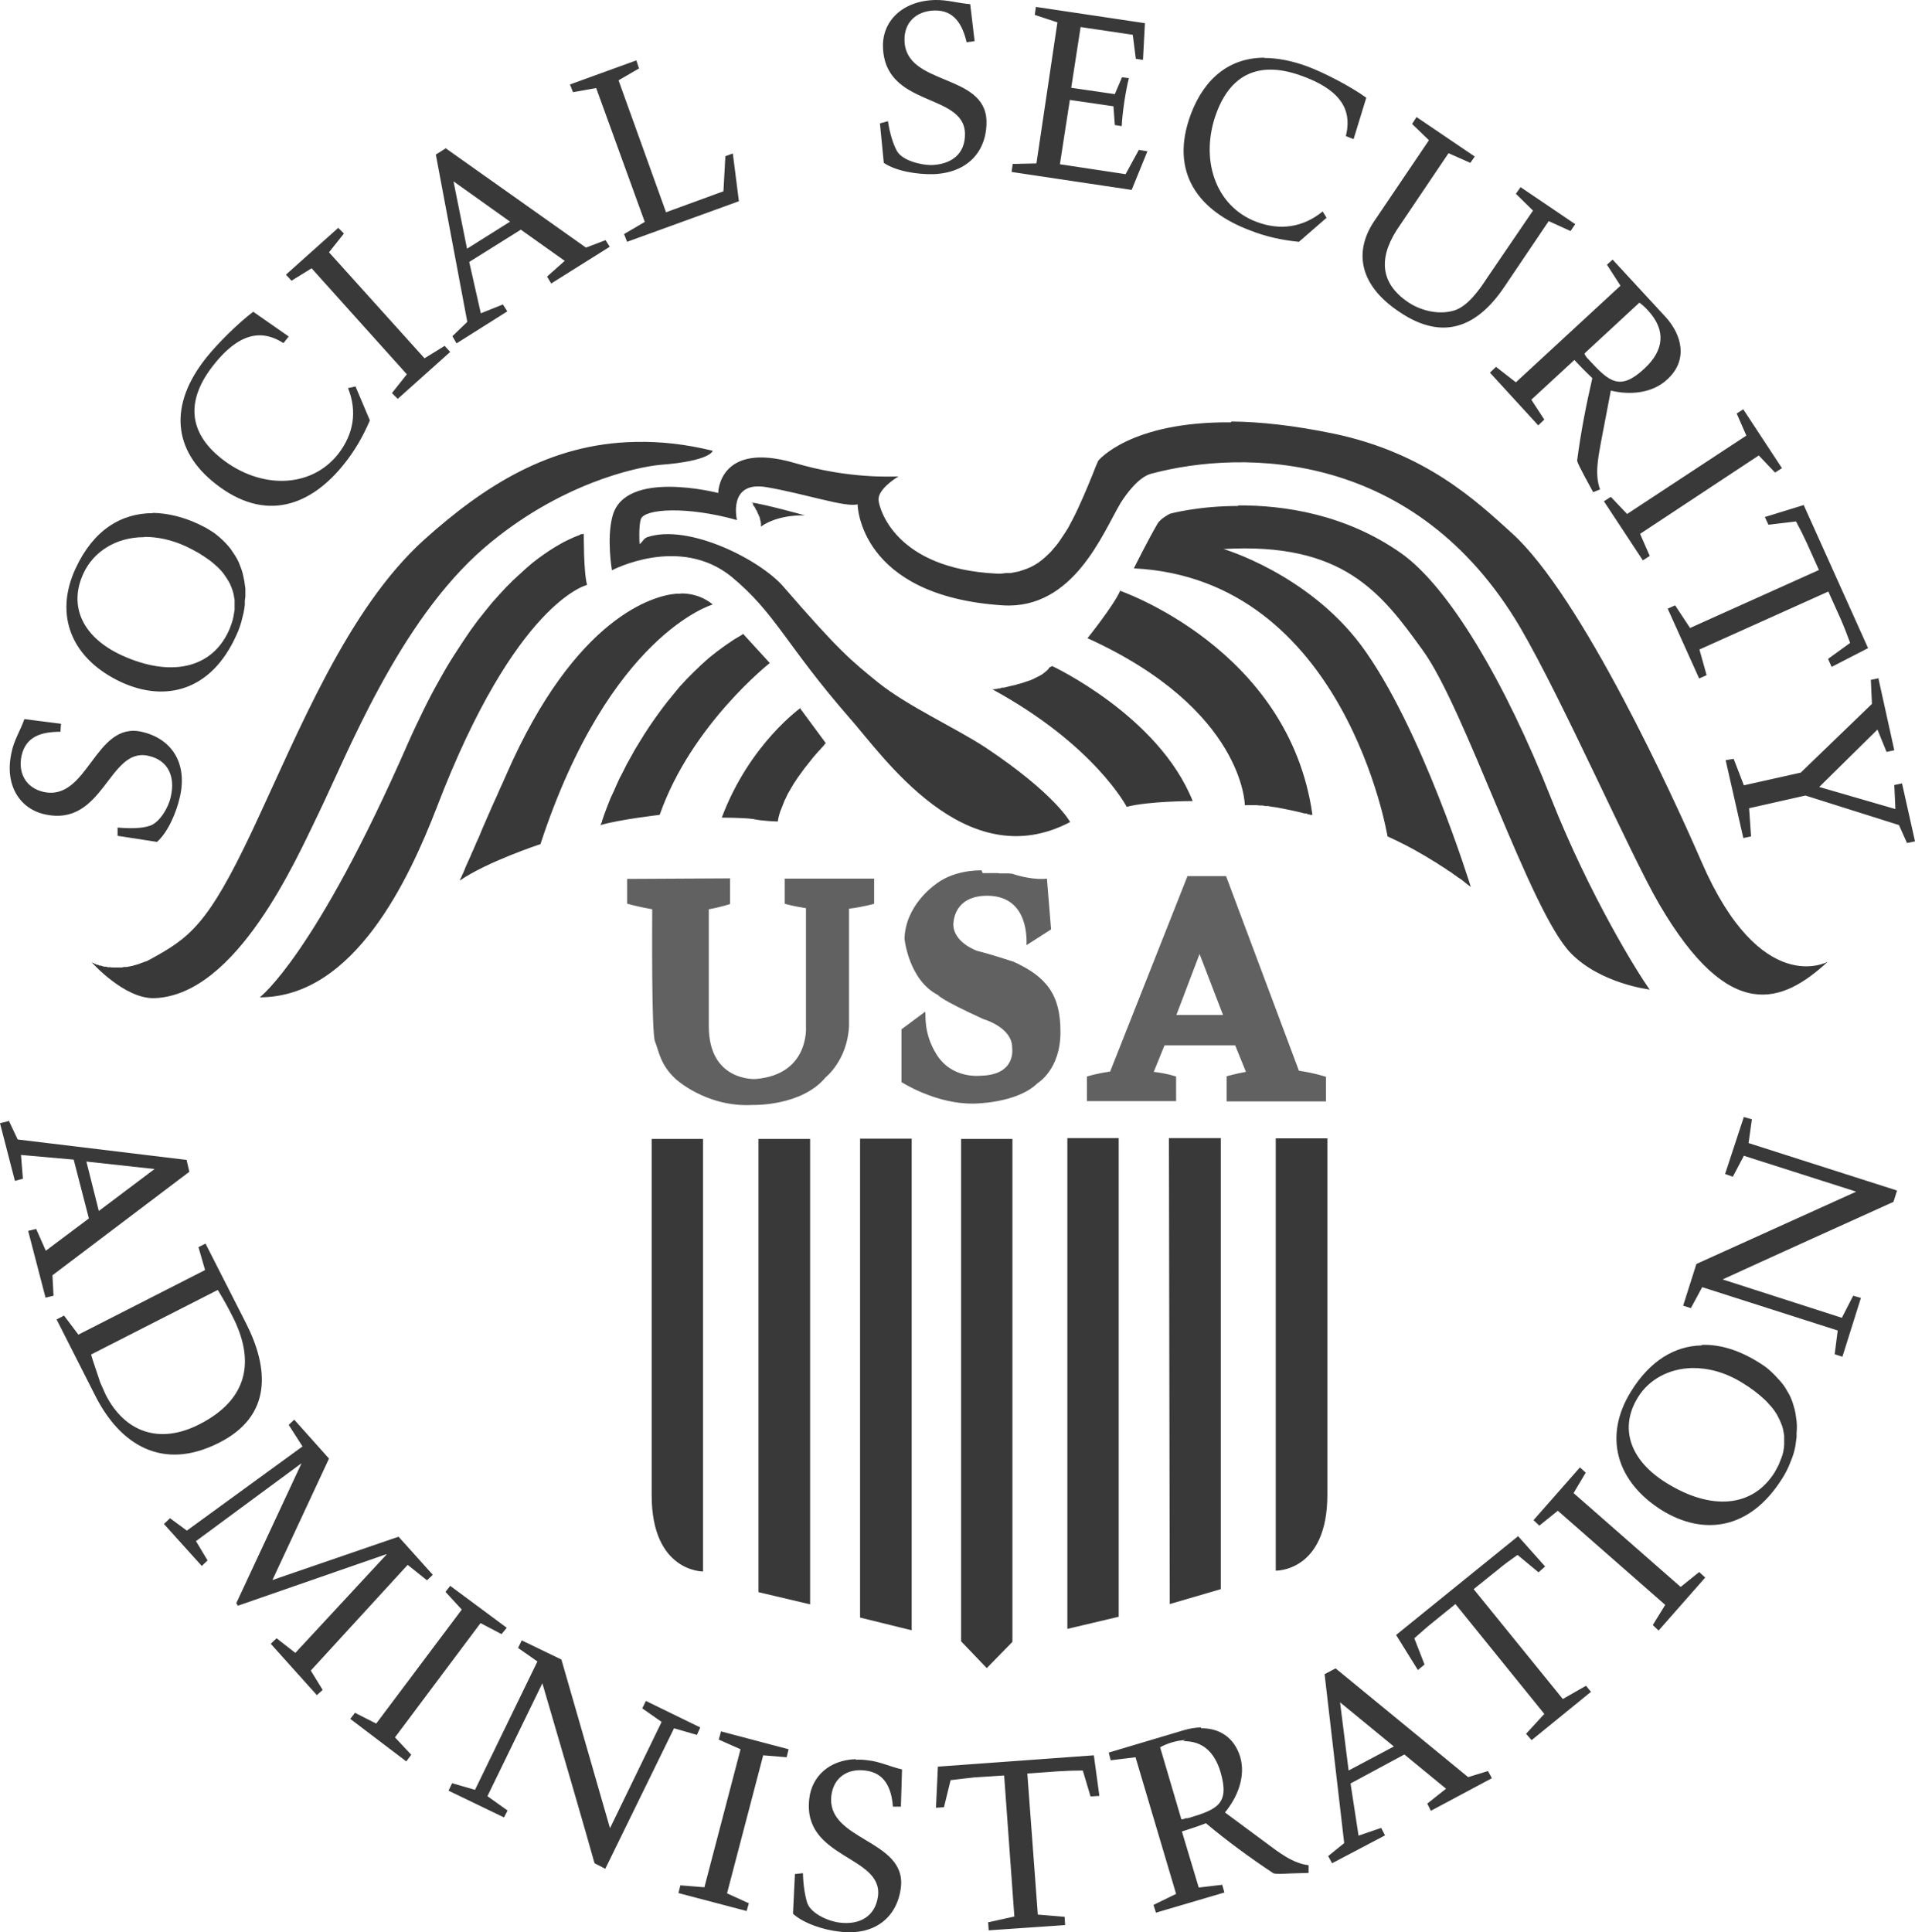
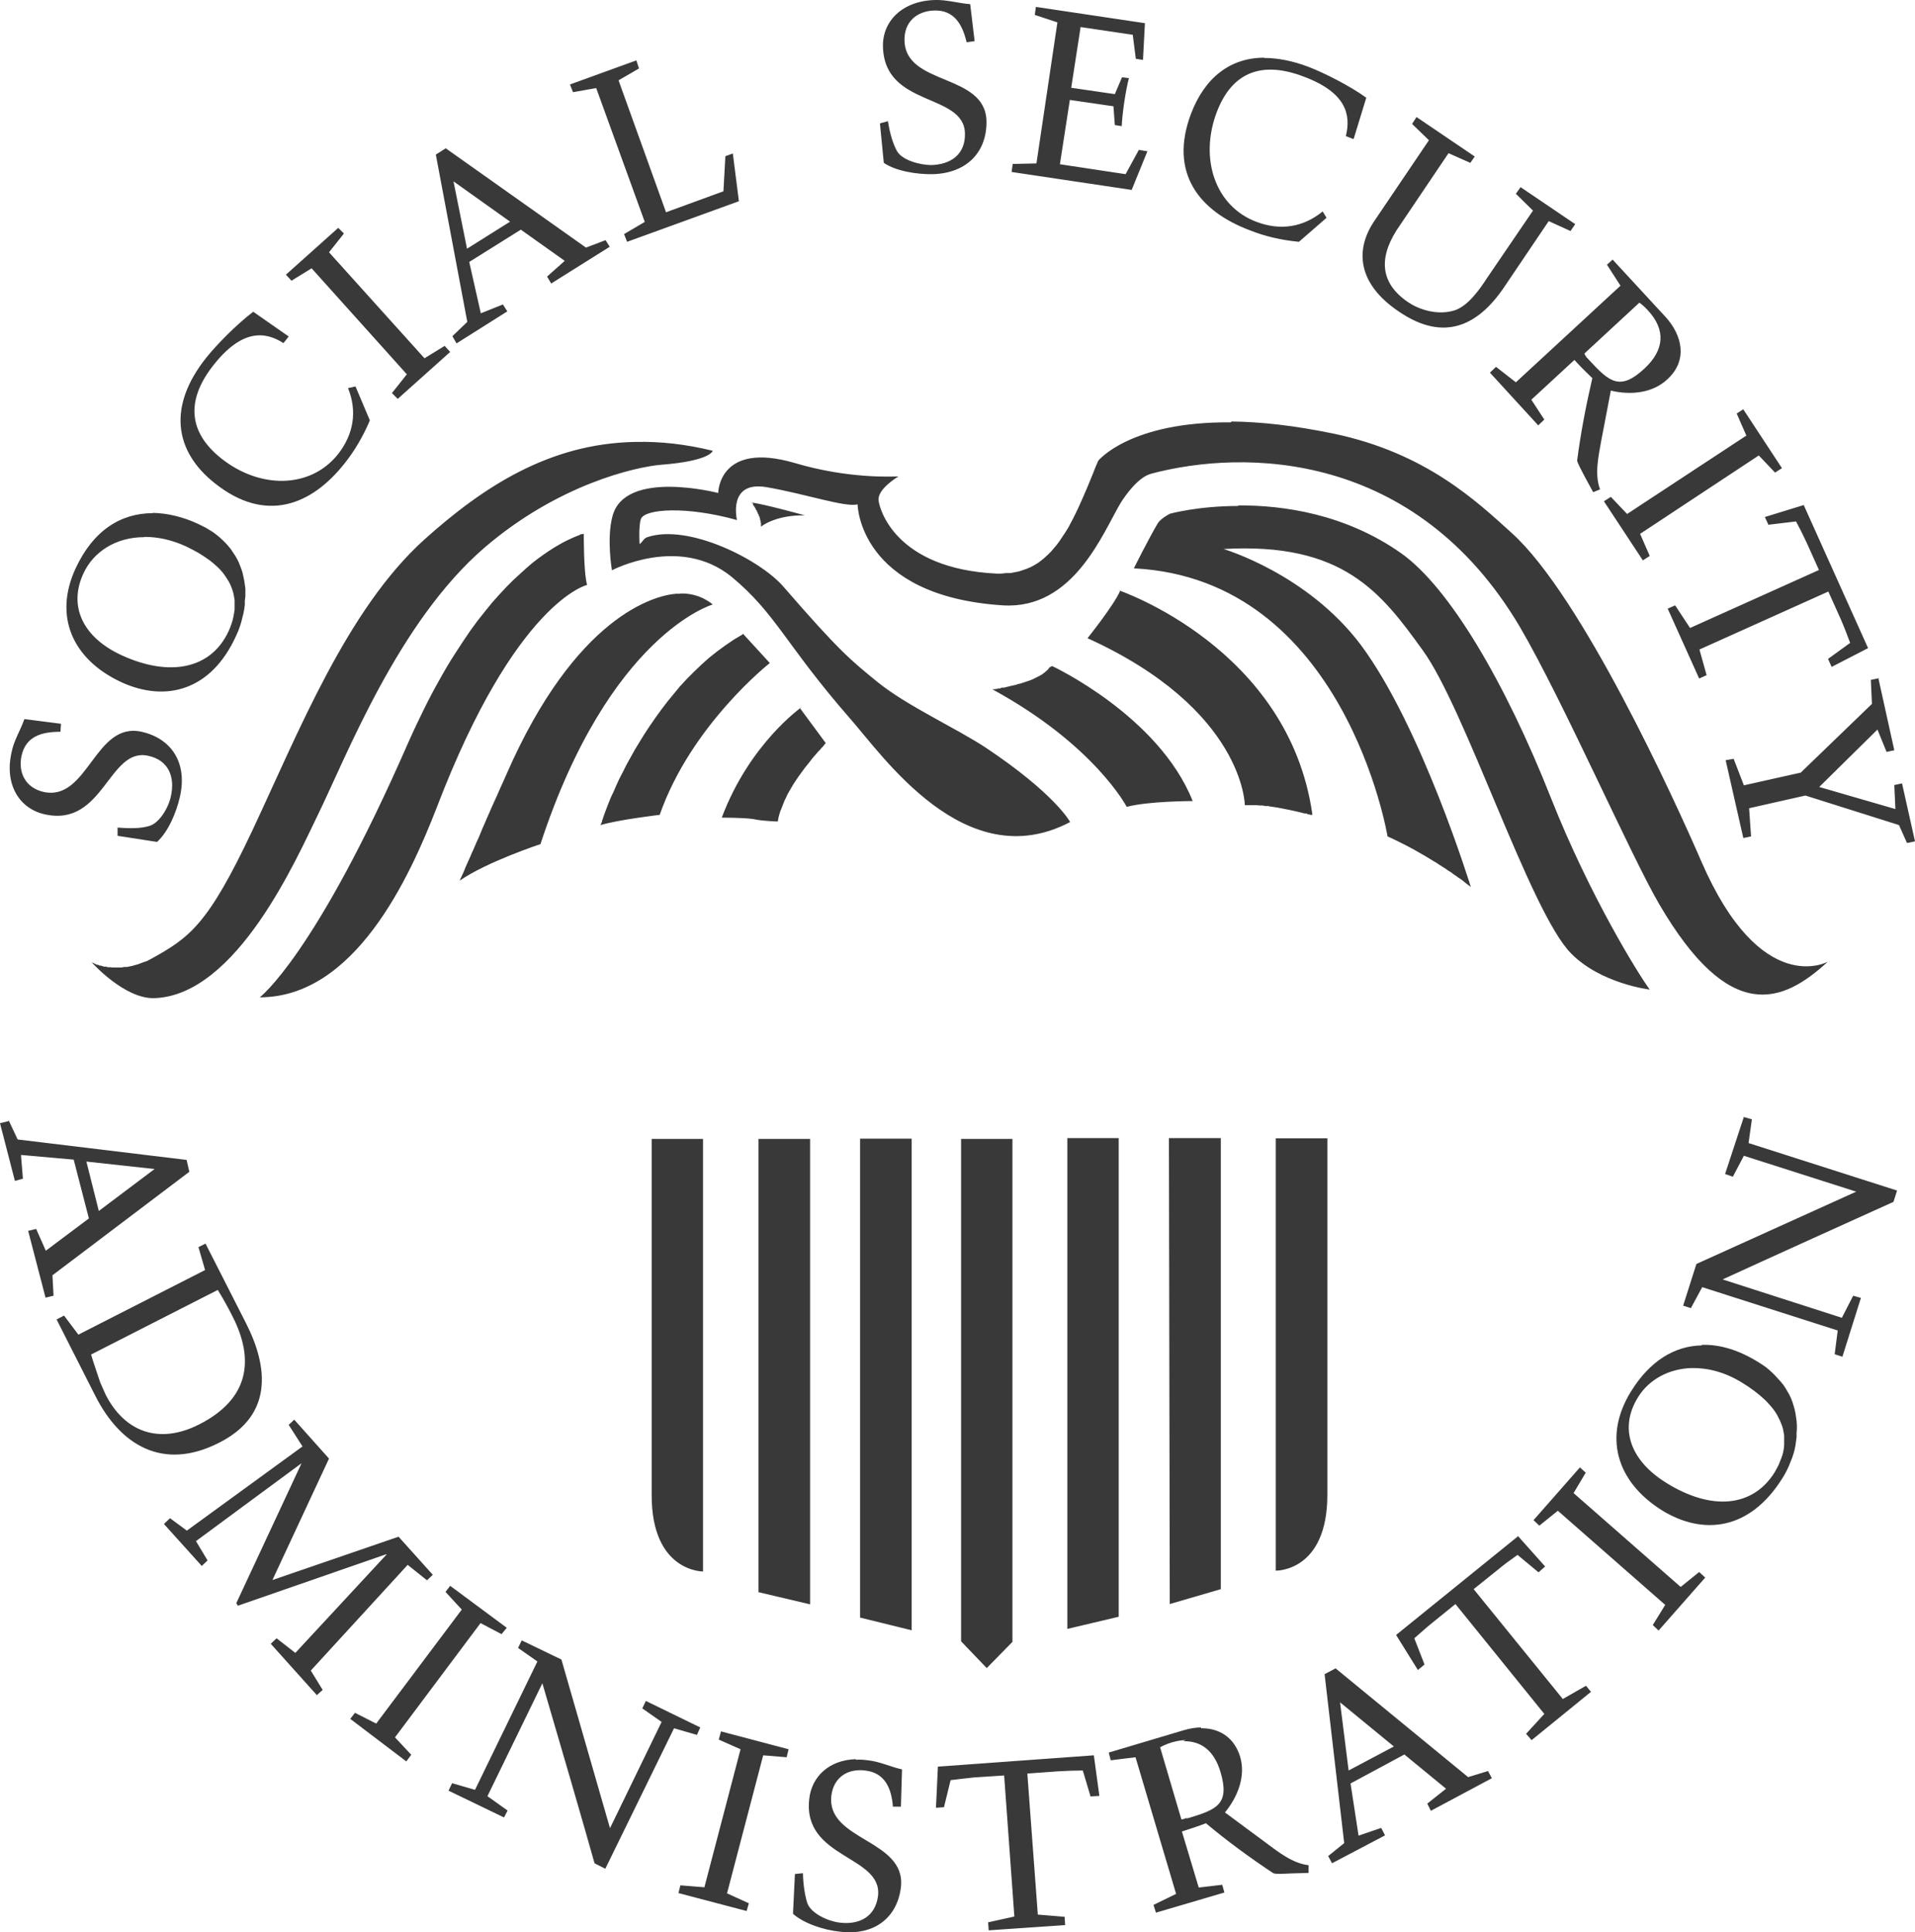
<svg xmlns="http://www.w3.org/2000/svg" id="Layer_1" viewBox="0 0 69.38 70">
  <defs>
    <style>.cls-1{fill:#393939;}.cls-2{fill:#616161;}</style>
  </defs>
  <path class="cls-1" d="M33.88,0c-1.21.03-1.92.79-1.89,1.7.06,2.2,2.93,1.65,2.97,3.13.02.77-.52,1.13-1.22,1.15-.37,0-1.06-.16-1.25-.52-.13-.24-.25-.61-.32-1.07l-.29.08.14,1.43c.44.3,1.19.42,1.78.41,1.26-.04,1.96-.83,1.94-1.93-.05-1.74-2.93-1.26-2.97-2.91-.02-.66.43-1.07,1.08-1.09.72-.02,1.02.51,1.17,1.15l.29-.04-.16-1.34c-.42-.03-.84-.16-1.26-.15h0ZM37.53.25l-.04.29.82.27-.76,5.11-.86.02-.04.29,4.35.65.57-1.4-.31-.05-.48.88-2.38-.36.36-2.33,1.58.23.05.68.25.04c.02-.47.14-1.28.26-1.74l-.25-.03-.26.61-1.58-.23.34-2.2,1.89.28.11.87.26.04.07-1.33-3.95-.59h0ZM45.81,2.09c-1.24,0-2.16.72-2.66,2.03-.81,2.15.3,3.54,2.15,4.23.53.21,1.12.35,1.76.41l1-.87-.14-.23c-.71.58-1.54.7-2.39.38-1.51-.56-2.08-2.3-1.45-3.97.57-1.51,1.69-1.85,3.14-1.3,1.56.58,1.73,1.39,1.54,2.16l.28.11.46-1.5c-.58-.42-1.52-.9-2.1-1.12-.58-.22-1.12-.32-1.6-.32h0ZM23.05,2.19l-2.4.87.11.28.84-.15,1.76,4.85-.75.44.11.28,4.05-1.47-.22-1.73-.27.1-.07,1.27-2.08.76-1.72-4.78.74-.43-.09-.28h0ZM51.32,4.24l-.16.25.61.59-1.94,2.87c-.77,1.09-.65,2.34.87,3.35,1.61,1.09,2.84.51,3.79-.89l1.62-2.4.79.36.17-.25-1.98-1.34-.17.24.62.61-1.67,2.45c-.26.4-.69,1.02-1.19,1.17-.64.19-1.31-.06-1.66-.3-1.1-.74-1.05-1.73-.3-2.79l1.76-2.61.79.35.16-.23-2.11-1.43h0ZM16.17,5.36l-.38.24,1.14,6.06-.54.52.15.26,1.84-1.16-.16-.25-.8.32-.42-1.86,1.87-1.17,1.59,1.13-.64.57.15.25,2.12-1.33-.15-.24-.71.27-5.07-3.59h0ZM16.43,6.57l2.05,1.46-1.56.98s-.49-2.44-.49-2.44ZM12.26,8.25l-1.9,1.7.2.22.73-.45,3.45,3.84-.54.68.21.21,1.9-1.7-.2-.22-.73.45-3.46-3.84.54-.68-.21-.21h0ZM58.43,9.4l-.21.19.49.76-3.79,3.5h0l-.72-.56-.22.21,1.75,1.91.22-.21-.47-.72,1.56-1.44c.23.25.44.46.65.66-.22.95-.42,1.97-.55,2.98,0,.08.17.38.26.56l.32.59.25-.1c-.21-.56-.05-1.23.04-1.75l.35-1.83c.7.17,1.51.1,2.05-.41.76-.7.52-1.6-.05-2.24l-1.93-2.09h0ZM59.34,10.93c.12.07.24.18.36.31.67.72.59,1.45-.12,2.11-.89.83-1.28.48-2-.3l-.03-.03-.03-.04h-.01s-.02-.03-.02-.03h-.01s-.01-.03-.01-.03h-.01s-.01-.03-.01-.03h-.01s-.01-.03-.01-.03h-.01s-.01-.03-.01-.03h0s0-.03,0-.03l2-1.85h0ZM9.18,11.29c-.57.43-1.31,1.17-1.7,1.66-1.38,1.72-1.21,3.37.32,4.57,1.81,1.43,3.47.81,4.69-.74.35-.44.66-.96.91-1.55l-.52-1.23-.27.06c.34.85.2,1.67-.36,2.39-1,1.26-2.83,1.27-4.23.16-1.26-1-1.24-2.18-.28-3.39,1.03-1.3,1.86-1.22,2.53-.79l.19-.24-1.29-.9h0ZM63.17,14.82l-.25.16.35.8-4.32,2.84-.59-.62-.25.16,1.41,2.14.25-.16-.35-.8,4.3-2.84h0s.59.62.59.62l.25-.16-1.4-2.13h0ZM44.59,15.3c-3.66-.03-4.8,1.39-4.8,1.39h0l-.1.23-.09.23-.09.22-.09.22-.09.21-.09.21-.09.2-.09.2-.09.19-.09.18-.09.17-.09.17-.1.16-.1.15-.1.15-.1.14-.11.13-.11.13-.11.11-.12.11-.12.1-.12.09-.13.08-.13.07-.14.06-.14.05-.15.05-.15.03-.16.03h-.16s-.17.02-.17.02h-.18c-3.67-.18-4.24-2.35-4.27-2.65-.05-.42.72-.87.72-.87-.21,0-1.78.1-3.77-.49-2.75-.8-2.76,1.09-2.76,1.09,0,0-3.38-.88-3.83.84-.22.81-.02,1.96-.02,1.96,0,0,2.45-1.3,4.34.24,1.61,1.34,1.95,2.45,4.27,5.11,1.19,1.34,4.19,5.77,7.99,3.77,0,0-.52-1-3.05-2.69-1.11-.73-2.81-1.49-3.9-2.36-1.01-.82-1.42-1.15-3.44-3.48-.85-.98-3.44-2.29-4.93-1.79-.14.05-.16.17-.28.25,0,0-.04-.66.05-.91.14-.37,1.66-.47,3.48.04,0,0-.35-1.44,1.08-1.19,1.44.25,2.85.74,3.29.62,0,0,.03,3.32,5.26,3.66,2.57.16,3.63-2.64,4.27-3.71.2-.32.65-.94,1.11-1.06,3.38-.9,9.58-.84,13.36,5.56,1.57,2.69,4.01,8.27,5.04,10.03,2.56,4.39,4.48,3.59,6.11,2.09,0,0-2.42,1.35-4.58-3.63-.98-2.26-4.34-9.62-6.87-11.9-1.27-1.15-3.11-2.9-6.45-3.6-1.45-.3-2.67-.43-3.7-.44h0ZM23,16.01c-3.09.06-5.48,1.61-7.63,3.54-2.79,2.52-4.54,6.94-6.22,10.52-1.62,3.44-2.28,3.9-3.7,4.68l-.06.03-.05.03-.06.02-.06.02-.05.02-.06.02-.05.02-.05.02-.11.03-.1.03-.1.02-.1.02h-.1s-.09.02-.09.02h-.09s-.09,0-.09,0h-.16s-.08-.01-.08-.01h-.08s-.07-.02-.07-.02h-.07s-.06-.02-.06-.02l-.06-.02h-.05s-.05-.03-.05-.03h-.05s-.04-.03-.04-.03h-.03s-.03-.03-.03-.03h-.03s-.02-.02-.02-.02h-.02s-.01-.01-.01-.01h0s1.19,1.34,2.28,1.3c2.98-.11,5.14-5.05,5.93-6.67,1.05-2.16,2.91-6.96,6.01-9.64,2.7-2.32,5.5-2.93,6.38-3.01,1.84-.14,1.9-.51,1.9-.51-.98-.24-1.9-.34-2.77-.32h0ZM27.28,18.23h0s0,0,0,0h0s0,0,0,0h0s0,.01,0,.01h0s0,.02,0,.02h0s.01.03.01.03v.02s.03.02.03.02v.02s.03.02.03.02v.03s.03.03.03.03v.03s.03.03.03.03l.02.03v.03s.03.04.03.04v.03s.03.03.03.03v.04s.03.03.03.03v.04s.02.04.02.04v.04s.02.04.02.04v.04s.01.04.01.04v.04s0,.04,0,.04v.04s.51-.43,1.59-.41c0,0-1.47-.41-1.96-.47h0ZM65.37,18.29l-1.43.44.13.28,1-.12c.13.24.26.5.39.78l.44.98-4.67,2.1-.54-.82-.27.12,1.14,2.53.27-.12-.26-.93,4.67-2.1.45,1c.13.3.24.59.34.86l-.8.58.13.29,1.32-.68-2.33-5.18h0ZM44.86,18.33c-1.46,0-2.47.28-2.47.28-.1.05-.34.19-.44.34-.37.63-.87,1.64-.87,1.64,7.65.38,9.19,9.71,9.19,9.71l.17.08.17.08.16.08.16.08.15.08.15.08.14.08.14.08.14.08.13.08.13.08.12.07.12.08.11.07.11.07.1.07.1.06.09.07.09.06.08.06.08.05.07.05.06.05.05.04.05.04.04.03.04.03.03.02.02.02h.02s0,.02,0,.02h0s-1.79-5.83-3.99-8.78c-1.94-2.58-4.97-3.47-4.97-3.47,4.33-.25,5.71,1.58,7.21,3.66,1.55,2.12,3.9,9.5,5.38,10.99,1.08,1.1,2.85,1.31,2.85,1.31-.42-.57-2.18-3.41-3.57-6.92-1.68-4.25-3.71-7.67-5.44-8.89-2.02-1.42-4.26-1.74-5.91-1.73h0ZM5.54,18.59c-1.16,0-2.16.62-2.8,2-.8,1.72-.13,3.3,1.67,4.13,1.58.72,3.24.32,4.15-1.7l.07-.16.06-.16.05-.16.04-.16.04-.16.03-.16.02-.15v-.15s.02-.15.02-.15v-.29s-.02-.14-.02-.14l-.02-.14-.03-.14-.03-.14-.04-.13-.05-.13-.05-.13-.06-.12-.07-.12-.08-.12-.08-.12-.09-.11-.1-.11-.1-.1-.11-.1-.12-.1-.12-.09-.13-.08-.13-.08-.14-.07-.14-.07h0c-.56-.26-1.12-.39-1.65-.4h0ZM21.12,19.35h0s-.02,0-.02,0h-.05s-.07.04-.07.04l-.08.03-.1.04-.11.05-.13.06-.14.07-.16.09-.17.1-.19.12-.19.13-.21.15-.22.17-.22.19-.23.21-.24.22-.25.25-.25.27-.26.29-.26.32-.27.34-.27.37-.27.4-.28.43-.14.22-.14.23-.14.24-.14.25-.14.25-.14.26-.14.27-.14.28-.14.29-.14.29-.14.3-.14.31h0c-3.39,7.76-5.39,9.25-5.39,9.25,3.44,0,5.42-4.32,6.41-6.87,2.86-7.48,5.45-8.07,5.45-8.07-.13-.44-.12-1.86-.12-1.86h0ZM5.24,19.45c.46,0,.97.1,1.49.34l.12.06.12.06.11.06.11.06.11.07.11.07.1.07.1.07.1.08.09.08.09.08.08.08.08.09.07.09.06.09.06.09.06.1.05.1.04.1.04.11.03.11.02.11.02.11v.12s0,.12,0,.12v.12s-.02.12-.02.12l-.02.12-.03.13-.04.13-.05.14-.06.14c-.63,1.36-2.12,1.67-3.87.87-1.43-.66-1.93-1.79-1.39-2.96.36-.79,1.18-1.32,2.2-1.32h0ZM40.58,21.41c-.24.54-1.18,1.71-1.18,1.71,5.68,2.58,5.7,6.05,5.7,6.05h.08s.08,0,.08,0h.28s.1.01.1.01h.1s.1.02.1.02h.1s.1.02.1.02l.21.03.21.04.1.02.1.02.1.02.09.02.09.02.09.02.08.02.08.02.07.02h.07s.06.03.06.03h.05s.02.02.02.02h.02s.02,0,.02,0h.02s.01,0,.01,0h.01s.01,0,.01,0h0s0,0,0,0h0s0,0,0,0c-.85-6.06-7.03-8.14-7.03-8.14h0ZM24.64,21.51s-.1,0-.15,0c-.76.06-3.63.79-6.15,6.56l-.11.25-.11.24-.1.23-.1.22-.1.22-.09.21-.09.2-.08.19-.08.18-.07.17-.07.17-.07.15-.06.14-.06.14-.06.13-.05.12-.05.11-.05.11-.04.09-.04.09-.03.08-.03.07-.03.07-.03.06-.02.05-.02.04-.02.03v.03s-.02.02-.02.02v.02s0,0,0,0h0c.98-.68,2.92-1.32,2.92-1.32,2.5-7.61,6.24-8.68,6.24-8.68,0,0-.43-.41-1.15-.4h0ZM26.91,22.98l-.32.19-.31.21-.3.22-.29.23-.28.25-.27.26-.26.26-.25.27-.23.28-.23.28-.22.29-.21.29-.2.29-.19.29-.18.29-.17.28-.15.27-.15.27-.13.26-.13.25-.11.24-.1.23-.1.21-.08.2-.07.18-.06.16-.05.14-.04.12-.02.05v.04s-.03.04-.03.04v.03s-.02.02-.02.02v.02s0,0,0,0h0c.67-.2,2.14-.37,2.14-.37,1.14-3.26,3.99-5.5,3.99-5.5l-.98-1.07h0ZM38.02,24.18l-.02.03-.02.03-.05.05-.06.05-.06.05-.07.05-.07.04-.08.04-.08.04-.08.04-.09.04-.09.03-.09.03-.09.03-.09.03-.09.02-.09.03-.09.02-.09.02-.08.02-.08.02-.08.02h-.08s-.07.03-.07.03h-.06s-.06.02-.06.02h-.05s-.02.01-.02.01h-.02s-.02,0-.02,0h-.02s-.01,0-.01,0h-.02s0,0,0,0h0s0,0,0,0h0c3.71,2.02,4.87,4.26,4.87,4.26.79-.21,2.39-.21,2.39-.21-1.23-3.09-5.09-4.89-5.09-4.89h0ZM68.07,24.57l-.29.06.04.87-2.58,2.49-2.06.46-.37-.96-.29.05.64,2.82.28-.06-.07-1.02,2.04-.46,3.39,1.07.29.65.29-.06-.47-2.1-.28.06.04.87-2.76-.8,2.11-2.08.33.81.28-.06-.57-2.58h0ZM29.04,25.62s-1.88,1.31-2.89,4c0,0,.77,0,1.13.05.35.08.9.09.9.09h0l.02-.12.03-.12.04-.13.05-.12.05-.13.05-.13.06-.12.06-.13.07-.12.07-.12.07-.12.08-.12.08-.12.08-.11.08-.11.08-.11.08-.1.08-.1.07-.09.07-.09.07-.08.07-.08.06-.07.06-.06.05-.06.05-.05.04-.05.02-.02v-.02s.03-.01.03-.01h0s.01-.03.01-.03h0s0-.01,0-.01h0s0,0,0,0l-.93-1.26h0ZM.88,26.06c-.14.4-.38.77-.46,1.19-.27,1.18.29,2.05,1.2,2.25,2.14.48,2.31-2.44,3.75-2.12.74.16.98.77.82,1.47-.07.37-.41.99-.81,1.08-.27.08-.65.09-1.12.05v.3s1.43.22,1.43.22c.4-.36.7-1.06.83-1.64.28-1.24-.32-2.11-1.39-2.35-1.7-.38-1.94,2.53-3.55,2.18-.65-.15-.93-.69-.8-1.31.16-.72.75-.87,1.41-.87l.02-.29-1.33-.17h0ZM63.18,40.46l-.68,2.07.28.1.4-.76,4.07,1.3-5.79,2.62-.48,1.51.28.09.41-.76,4.91,1.57-.11.86.28.09.67-2.13-.28-.08-.41.8-4.32-1.39c1.28-.59,5.39-2.45,6.19-2.81l.13-.41-5.38-1.72.12-.86-.28-.08h0ZM.29,40.62l-.29.07.54,2.09.29-.08-.07-.86,1.91.17.55,2.13-1.56,1.17-.35-.79-.29.07.63,2.42.29-.07-.04-.74,4.96-3.75-.1-.43-6.12-.74-.32-.68h0ZM38.67,41.23v17.78s1.86-.44,1.86-.44v-17.34s-1.86,0-1.86,0h0ZM42.35,41.23l.03,16.88,1.85-.54v-16.34h-1.89ZM46.22,41.23v15.67s1.87.05,1.87-2.75v-12.91h-1.87ZM23.61,41.26v12.91c0,2.78,1.86,2.76,1.86,2.76v-15.67h-1.86ZM27.48,41.26v16.42l1.87.44v-16.86h-1.87ZM31.16,41.26v17.34s1.87.46,1.87.46v-17.81h-1.87,0ZM34.82,41.26v18.2l.93.97.93-.95v-18.22s-1.86,0-1.86,0h0ZM3.13,42.08l2.47.27-2.02,1.52-.45-1.79h0ZM7.45,45.05l-.26.13.24.83-4.59,2.34-.52-.69-.27.14,1.41,2.78c.89,1.75,2.42,2.73,4.47,1.69,1.95-.98,1.81-2.71.98-4.34l-1.46-2.87h0ZM7.89,46.73c.19.31.37.63.53.95.82,1.6.59,3.01-1.2,3.92-1.47.75-2.71.26-3.39-1.07l-.04-.09-.04-.09-.04-.09-.04-.09-.04-.09-.03-.09-.03-.09-.03-.09-.06-.18-.03-.09-.03-.09-.03-.09-.03-.09-.03-.1-.03-.1,4.61-2.35h0ZM61.65,48.74c-.97.02-1.87.55-2.56,1.67-1,1.61-.55,3.26,1.13,4.31,1.49.91,3.17.72,4.35-1.16l.09-.15.08-.15.07-.15.06-.15.06-.15.05-.15.04-.15.03-.15.02-.15.02-.15v-.15s.01-.14.01-.14v-.15s-.01-.14-.01-.14l-.02-.14-.02-.14-.03-.14-.04-.14-.04-.13-.05-.13-.06-.13-.07-.12-.07-.12-.08-.12-.09-.11-.1-.11-.1-.11-.11-.11-.11-.1-.12-.1-.13-.09-.14-.09h0c-.69-.43-1.38-.65-2.05-.63h0ZM61.3,49.56c.57-.01,1.21.15,1.83.54l.11.07.11.07.11.08.1.07.1.08.1.08.09.08.09.08.09.09.08.09.08.09.07.09.07.1.06.1.05.1.05.1.04.1.04.1.03.11.02.11.02.11v.11s0,.11,0,.11v.12s-.01.12-.01.12l-.02.12-.03.12-.04.12-.05.12-.05.13-.07.13-.07.13c-.8,1.29-2.31,1.4-3.93.39-1.34-.83-1.71-2.01-1.02-3.11.39-.63,1.11-1.03,1.95-1.05h0ZM10.68,51.41l-.22.21.5.78-4.19,3.05-.61-.45-.22.21,1.37,1.52.21-.2-.42-.7,3.81-2.81h.01s0,0,0,0l-2.36,5.06.06.09,5.36-1.86h.02s.01,0,.01,0l-3.31,3.57-.68-.53-.21.2,1.67,1.86.21-.19-.43-.7,3.51-3.83h0l.7.56.21-.2-1.24-1.38-4.57,1.57,2.05-4.4-1.26-1.41h0ZM57.24,53.16l-1.68,1.91.21.2.67-.54,3.89,3.41-.45.73.21.2,1.69-1.92-.22-.2-.67.54-3.88-3.4.44-.74-.21-.19h0ZM54.99,55.66l-4.41,3.57.79,1.27.24-.2-.37-.95c.2-.17.41-.37.65-.56l.84-.68,3.22,3.98-.66.72.2.23,2.15-1.75-.18-.22-.84.48-3.23-3.98.86-.69c.25-.21.5-.39.73-.55l.76.63.24-.21-.99-1.11h0ZM16.31,57.45l-.17.22.59.64-3.1,4.13-.77-.39-.17.22,2.03,1.54.18-.24-.59-.63,3.1-4.14h0l.76.4.19-.23-2.05-1.52h0ZM18.9,59.43l-.13.27.7.49-2.26,4.65h0s-.83-.24-.83-.24l-.13.27,2.01.97.13-.25-.73-.52,1.99-4.09c.4,1.35,1.66,5.68,1.89,6.52l.39.2,2.49-5.09.83.24.12-.27-1.97-.96-.13.27.7.49-1.87,3.85-1.76-6.11-1.43-.69h0ZM48.39,60.44l-.4.21.71,6.12-.58.47.14.26,1.92-1.01-.14-.27-.82.28-.29-1.89h0l1.95-1.05,1.51,1.24-.68.54.13.26,2.21-1.18-.14-.26-.72.22-4.79-3.93h0ZM48.55,61.67l1.95,1.6-1.64.87-.31-2.47h0ZM43.52,62.58c-.21,0-.42.04-.63.1l-2.72.81.07.28.9-.11,1.47,4.95-.82.4.09.28,2.48-.73-.08-.28-.85.1-.61-2.03c.31-.1.62-.2.87-.3.75.63,1.58,1.24,2.44,1.81.07.04.4.02.61.01l.67-.02v-.28c-.57-.06-1.1-.48-1.53-.8l-1.5-1.11c.46-.56.76-1.31.55-2.02-.23-.74-.8-1.04-1.42-1.03h0ZM26.12,62.73l-.08.29.79.35-1.31,5-.87-.07-.07.28,2.47.65.08-.28-.79-.36,1.31-5,.85.07.07-.29-2.46-.65h0ZM42.87,63.08c.67-.02,1.13.37,1.35,1.12.34,1.16-.13,1.35-1.15,1.66h-.02s-.02.01-.02.01h-.02s-.02,0-.02,0h-.05s-.02.02-.02.02h-.02s-.02.01-.02.01h-.02s-.02.01-.02.01h-.02s-.02,0-.02,0h0s0,0,0,0h0s0,0,0,0h0s0,0,0,0l-.77-2.61c.12-.07.27-.13.43-.18.18-.05.34-.08.5-.08h0ZM39.63,63.59l-5.65.41-.07,1.49.29-.02.24-.98c.26-.03.55-.07.86-.1l1.08-.07.37,5.11-.95.21.02.29,2.77-.19-.02-.3-.97-.08-.38-5.11,1.11-.08c.31-.02.63-.03.9-.03l.28.94.32-.02-.2-1.47h0ZM31,63.73c-.96.03-1.59.63-1.68,1.43-.26,2.18,2.67,2.05,2.49,3.53-.1.75-.68,1.05-1.39.96-.38-.04-1.02-.31-1.17-.7-.08-.25-.15-.64-.16-1.09l-.29.03-.07,1.44c.39.35,1.11.59,1.71.65,1.26.15,2.07-.53,2.2-1.61.2-1.74-2.71-1.68-2.52-3.32.08-.65.58-.99,1.22-.91.73.08.96.66,1.01,1.31h.29s.04-1.35.04-1.35c-.41-.09-.82-.29-1.24-.33-.15-.02-.29-.03-.43-.02h0Z" />
-   <path class="cls-2" d="M35.56,31.53c-.21,0-1.07.01-1.72.55,0,0-1.04.73-1.07,1.93,0,0,.15,1.5,1.22,2.04,0,0,.04.14,1.64.87,0,0,1.06.3,1.04,1.05,0,0,.16.97-1.13,1,0,0-1.06.14-1.62-.79-.47-.76-.37-1.41-.4-1.53l-.86.64v1.91s1.23.8,2.61.78c0,0,1.57,0,2.32-.74,0,0,.84-.49.83-1.87,0-1.34-.51-1.99-1.7-2.53,0,0-.92-.3-1.31-.39,0,0-.89-.3-.87-.99.02-.29.17-1.02,1.25-1.01,1.52.02,1.4,1.67,1.4,1.79l.89-.57-.15-1.84s-.49.08-1.27-.18h-.02s-.02,0-.02,0h-.02s-.02-.01-.02-.01h-.02s-.03,0-.03,0h-.03s-.03,0-.03,0h-.03s-.03,0-.03,0h-.03s-.03,0-.03,0h-.03s-.04,0-.04,0h-.07s-.07-.01-.07-.01h-.08s-.07,0-.07,0h-.08s-.03,0-.03,0h-.23s-.02,0-.05,0h0ZM43.03,31.72l-2.81,7.1c-.51.07-.84.18-.84.18h0v.89h3.23v-.89s-.31-.11-.81-.17l.39-.96h2.56l.39.96c-.4.07-.68.16-.7.16h0v.91h3.6v-.89h0s-.42-.14-.98-.22l-2.64-7.05h-1.39,0ZM26.45,31.82l-3.73.02v.9h.01s.38.11.9.2c0,.55-.03,4.45.1,4.79.14.33.18.83.74,1.35,0,0,1.11,1.04,2.79.95,0,0,1.78.06,2.66-1.01,0,0,.78-.61.84-1.85v-4.25c.55-.07.91-.18.91-.18h0v-.91h-3.24v.91s.3.09.77.16v4.29s.14,1.74-1.83,1.9c0,0-1.69.1-1.69-1.91v-4.24c.45-.08.77-.19.77-.19h0v-.91h0ZM43.46,34.56l.85,2.21h-1.69l.84-2.21h0Z" />
</svg>